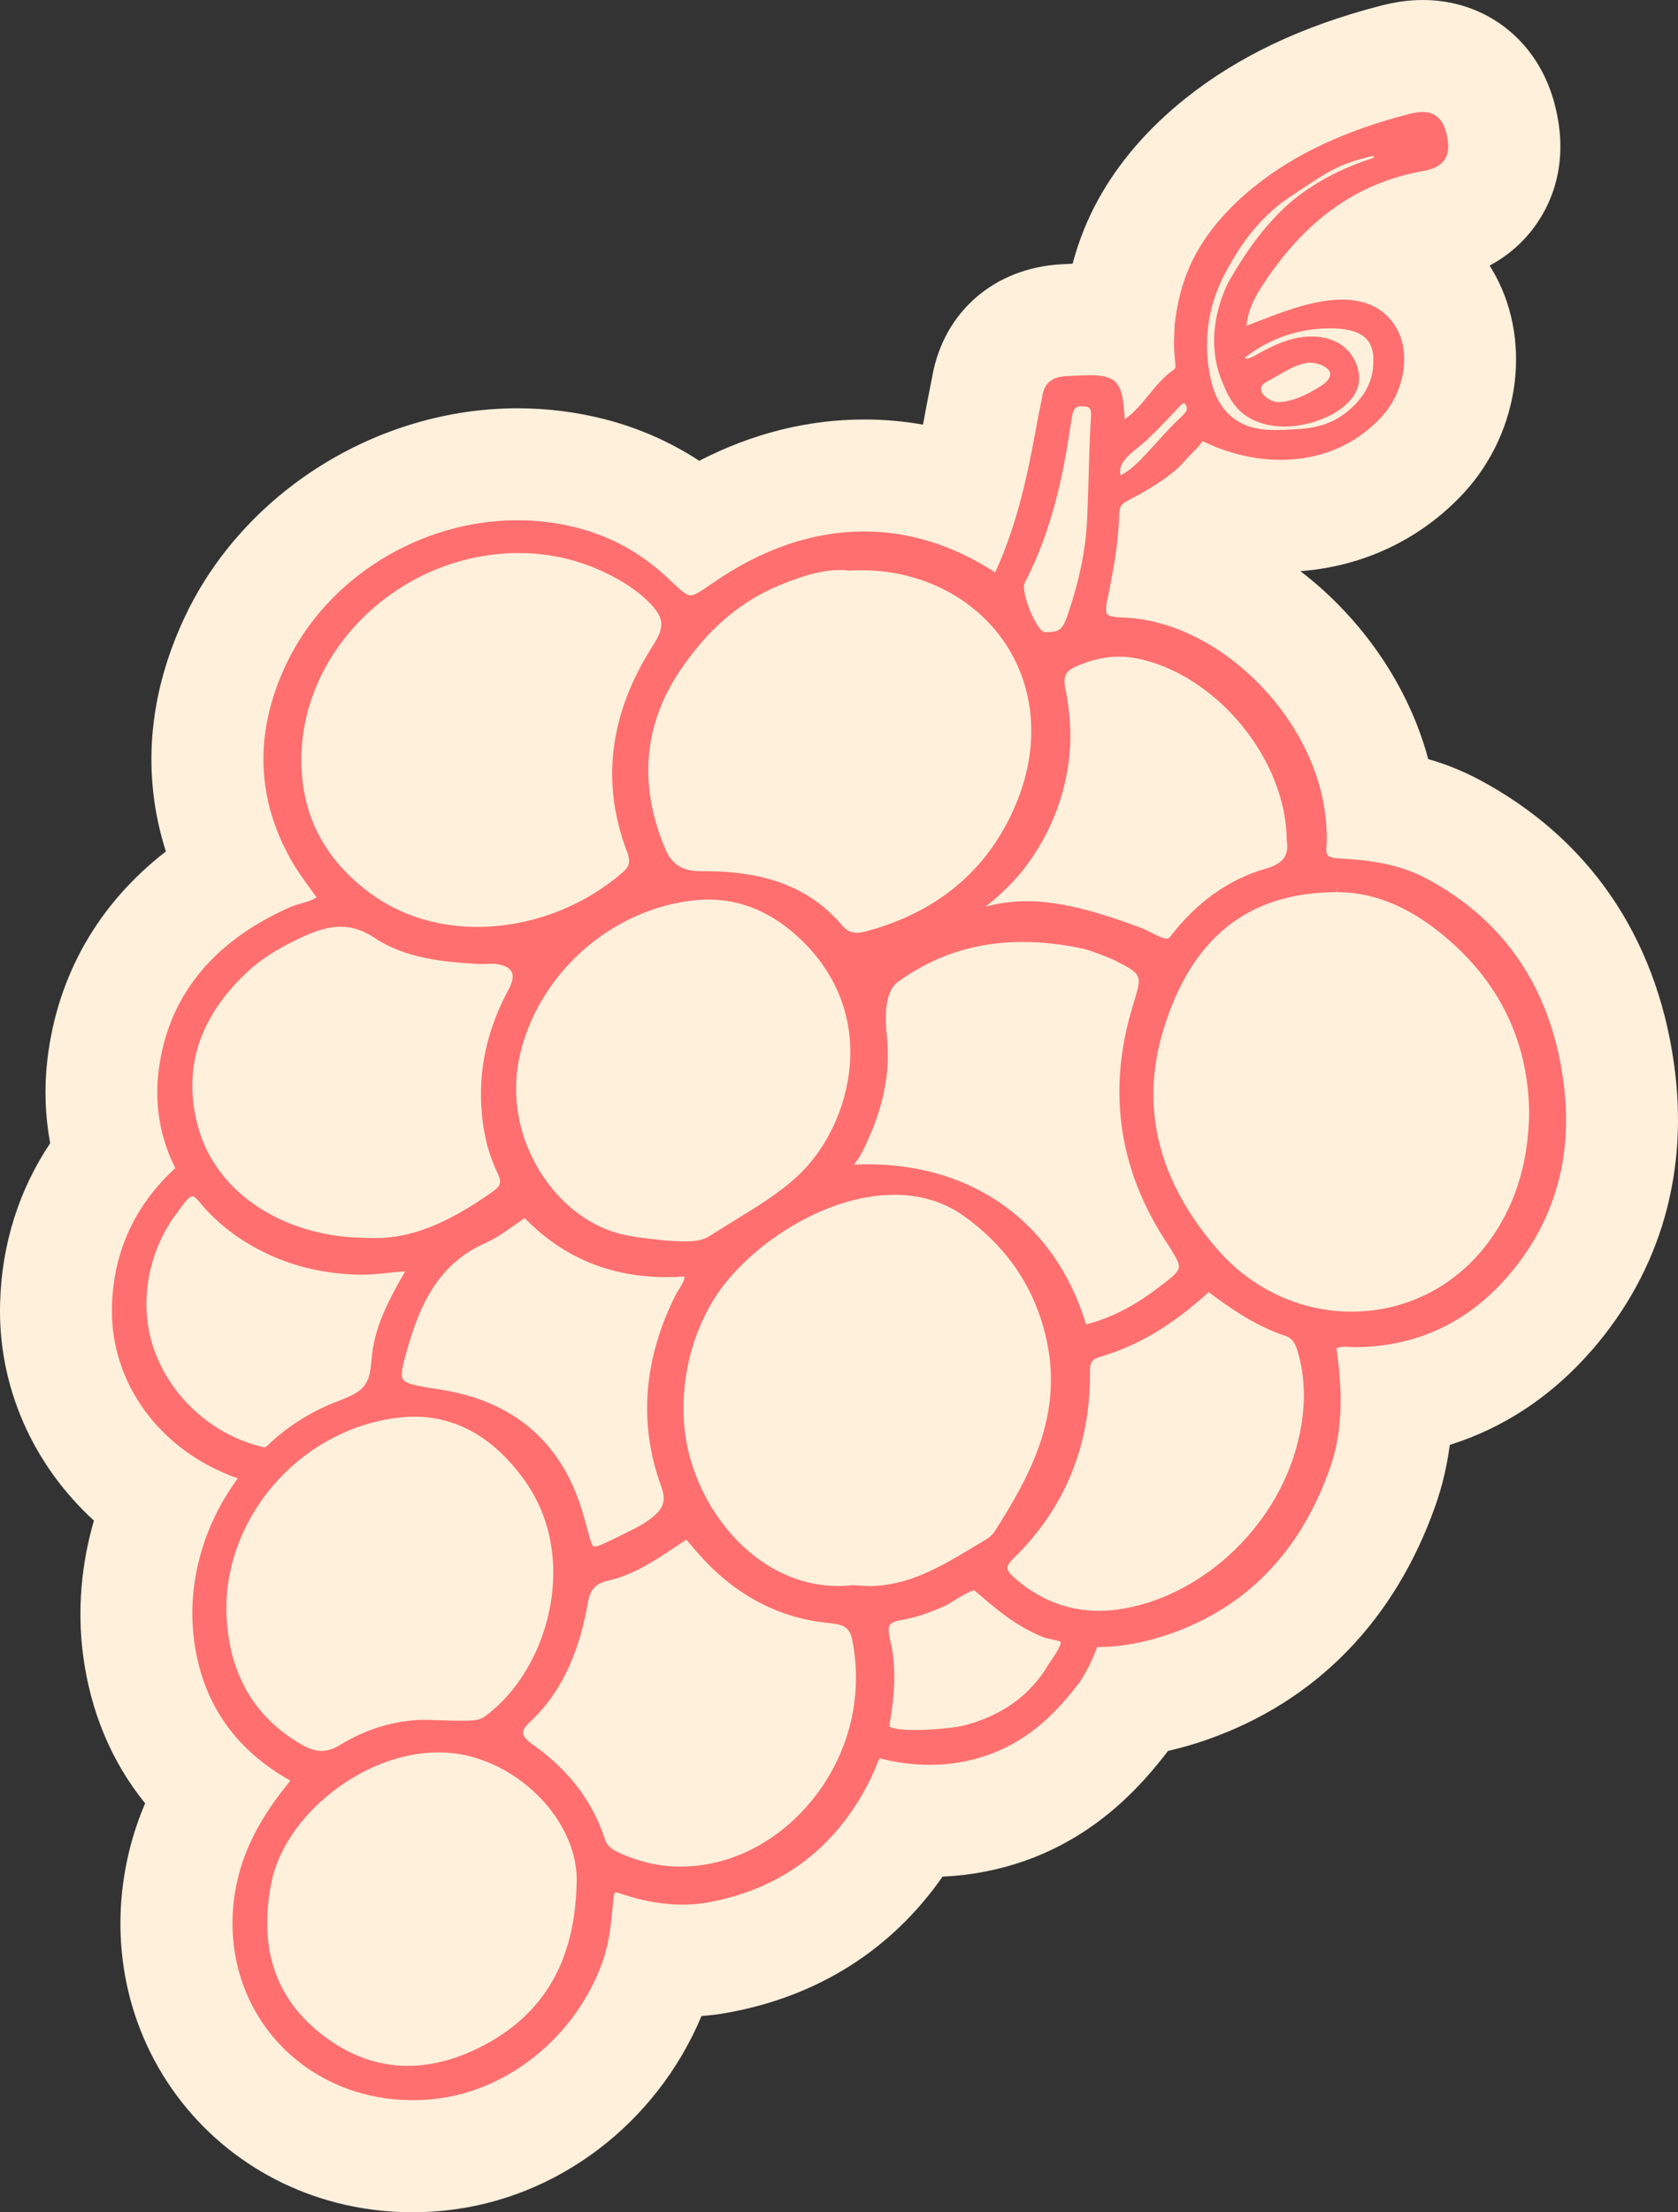
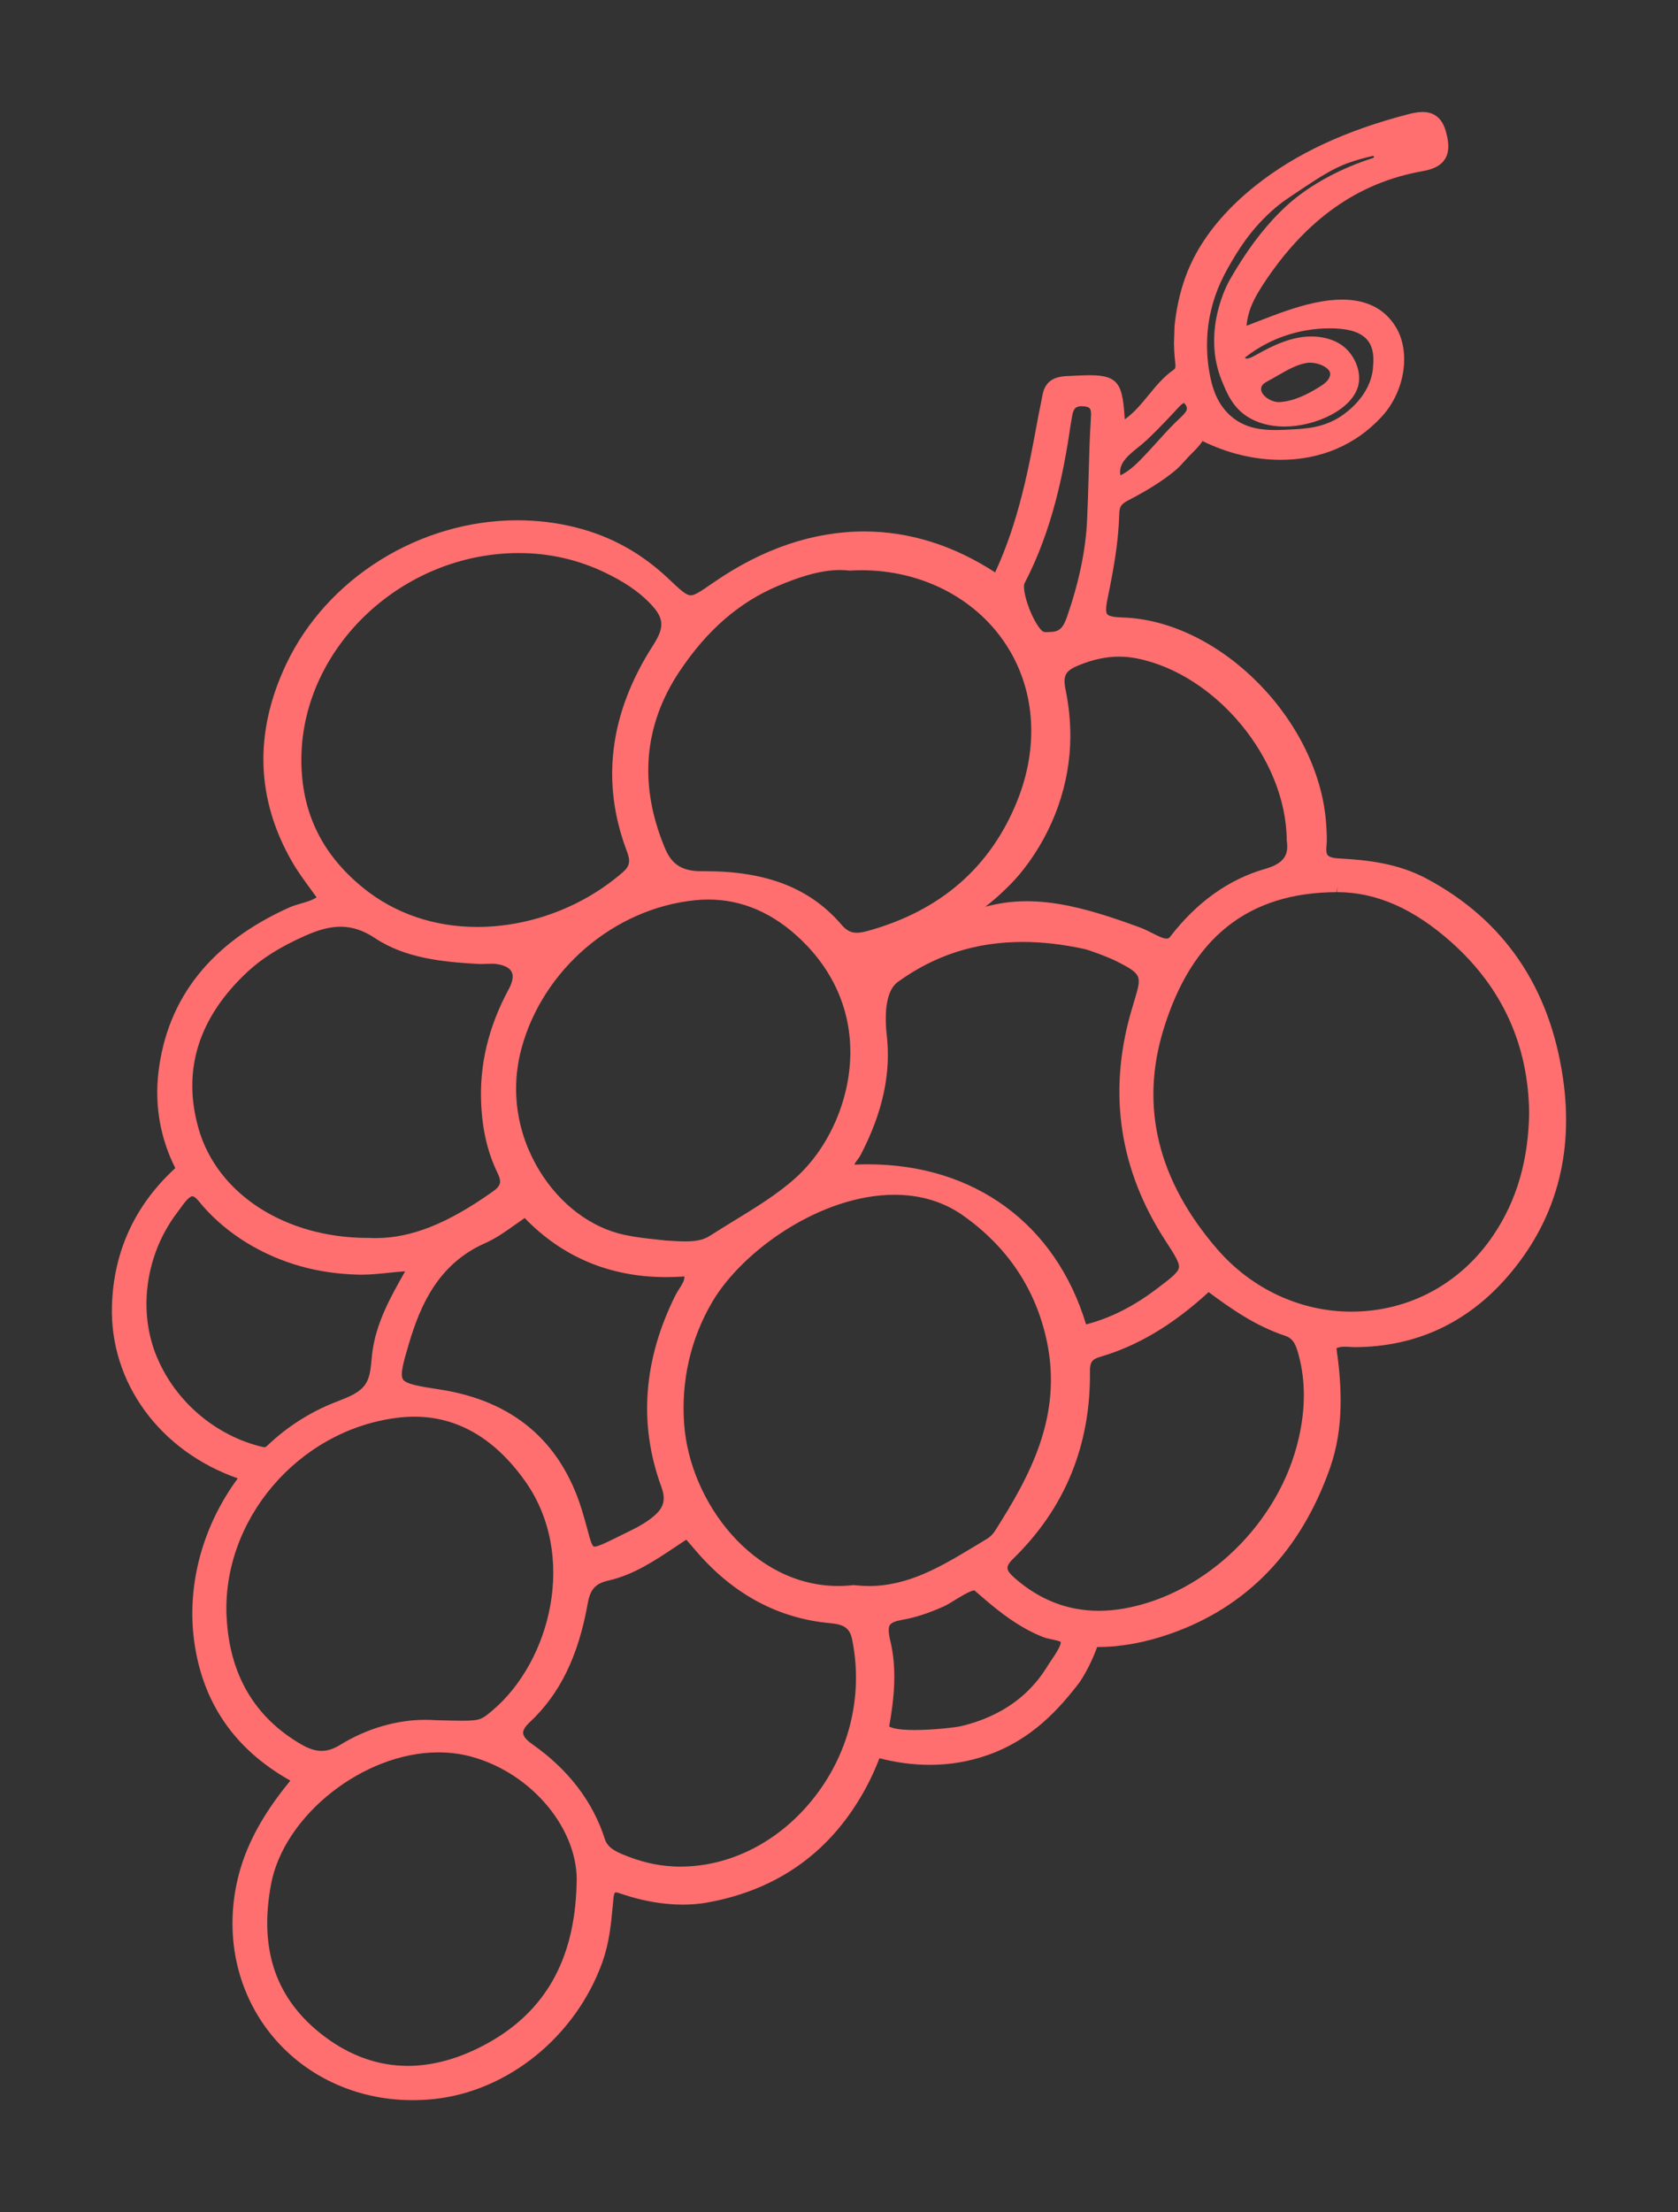
<svg xmlns="http://www.w3.org/2000/svg" id="Layer_2" data-name="Layer 2" viewBox="0 0 299.76 394.89">
  <rect x="0" y="0" width="299.76" height="394.89" fill="#333333" stroke="none" />
  <defs>
    <style>
      .cls-1 {
        fill: #fff0dc;
      }

      .cls-2 {
        fill: #ff6f6f;
      }
    </style>
  </defs>
  <g id="Layer_1-2" data-name="Layer 1">
    <g>
-       <path class="cls-1" d="M284.43,240.95c12.33-14.24,17.37-31.99,14.58-51.32-3.26-22.62-15.28-40.07-34.77-50.46-3.08-1.64-6.13-2.82-9.1-3.67-3.55-13.24-11.97-25.24-22.84-33.55,11.3-.84,21.56-5.72,29.2-13.96,10.2-11.04,12.31-27.82,4.98-39.97-.12-.21-.25-.41-.38-.61,4.44-2.37,7.25-5.59,8.96-8.31,2.66-4.2,5.25-11.26,2.53-21-3.06-11-12.26-18.1-23.44-18.1-2.41,0-4.87.34-7.46,1.01-14.06,3.63-25.46,9.03-34.87,16.52-6.73,5.36-12,11.47-15.68,18.17-1.93,3.52-3.45,7.32-4.53,11.38-.38.02-1.94.09-1.94.09-11.95.62-21.02,8.41-23.11,19.91-.1.55-.21,1.1-.32,1.64-.17.83-.34,1.67-.49,2.49l-.02.09c-.28,1.5-.56,3-.85,4.5-3.45-.62-6.95-.92-10.48-.92-10.08,0-19.97,2.47-29.49,7.37-5.21-3.4-10.89-5.89-16.97-7.44-5.03-1.28-10.24-1.93-15.48-1.93-25.05,0-48.93,14.95-59.43,37.21-6.61,14.01-7.74,28.28-3.4,41.9-12.02,9.29-19.4,22.09-21.17,37.18-.58,5.01-.4,10.02.5,14.9C3.38,212.41.33,222.04.02,232.48c-.46,14.98,5.87,29,16.76,38.95-2.27,7.78-2.97,15.94-1.96,23.86,1.32,10.21,5.09,19.18,11.11,26.61-1.12,2.61-2.1,5.44-2.84,8.48-3.89,15.94-.5,32.26,9.34,44.8,9.85,12.52,24.88,19.71,41.25,19.71,1.89,0,3.85-.1,5.76-.3,20.14-2.05,37.85-15.57,45.88-34.73,1.6-.12,3.16-.31,4.67-.59,16.17-2.93,29.31-11.27,38.39-24.29,5.11-.22,10.09-1.19,14.86-2.88,12.82-4.56,20.64-13.31,25.42-19.56,2.31-.53,4.64-1.2,6.97-2.01,19.43-6.79,33.54-21.23,40.8-41.79,1.3-3.7,2.11-7.33,2.56-10.83,9.71-3.04,18.33-8.76,25.43-16.96Z" />
      <path class="cls-2" d="M254.84,156.83c-5.07-2.7-10.47-3.32-15.55-3.59-1.15-.06-1.82-.25-2.1-.58-.23-.28-.31-.8-.23-1.55.13-1.19.05-2.37-.02-3.52l-.02-.35c-1.17-18.47-18.85-36.46-36.38-37.02-1.01-.03-2.39-.13-2.75-.59-.4-.5-.06-2.15.05-2.7.61-2.96,1.23-6.12,1.63-9.27.22-1.74.36-3.33.43-4.85,0-.18.01-.35.02-.53.03-1.09.07-1.78.61-2.29.38-.35.88-.61,1.42-.89l.11-.06c3.13-1.63,5.68-3.26,7.79-4.98.71-.58,1.32-1.26,1.91-1.92.17-.19.34-.38.52-.57.19-.21.42-.44.66-.67.66-.66,1.38-1.38,1.88-2.17,4.48,2.2,9.28,3.35,13.95,3.35,7.15,0,13.39-2.65,18.03-7.67,4.16-4.49,5.28-11.52,2.57-16.01-1.98-3.27-5.22-4.92-9.63-4.92-1.48,0-3.11.19-4.86.56-3.49.75-6.79,2.02-10.28,3.37-.63.24-1.27.49-1.92.74.27-3.02,1.63-5.34,3.02-7.47,7.57-11.51,16.88-18.1,28.49-20.14,1.99-.35,3.24-1.03,3.94-2.14.74-1.17.79-2.7.16-4.95-.64-2.3-2.04-3.46-4.16-3.46-.89,0-1.79.2-2.48.38-11.28,2.91-20.24,7.09-27.39,12.79-4.65,3.7-8.23,7.79-10.63,12.17-2.02,3.67-3.3,7.98-3.81,12.88l-.1,3.07c.01.91.06,1.83.15,2.75.01.15.03.29.05.44.11.96.1,1.29-.2,1.49-1.83,1.26-3.21,2.94-4.55,4.58-1.32,1.61-2.59,3.15-4.24,4.31-.39-6-.92-7.87-6.18-7.87-1.06,0-2.29.06-3.86.14h-.22c-1.91.1-3.94.58-4.45,3.45-.13.74-.28,1.47-.43,2.2-.14.67-.28,1.35-.4,2.02-1.57,8.54-3.35,18.18-7.62,27.38-7.48-4.85-15.35-7.3-23.39-7.3-9.09,0-18.14,3.06-26.9,9.1l-.37.25c-1.85,1.28-2.97,2.05-3.72,2.05-.77,0-1.75-.85-3.79-2.8-4.88-4.65-10.31-7.69-16.61-9.29-3.41-.87-6.96-1.31-10.55-1.31-17.47,0-34.08,10.34-41.34,25.74-5.73,12.15-5.37,23.99,1.07,35.2.98,1.71,2.18,3.34,3.33,4.91.35.48.71.97,1.06,1.46-.82.53-1.75.8-2.73,1.08-.7.2-1.42.41-2.11.71-13.99,6.26-21.87,16.18-23.42,29.49-.69,5.9.35,11.77,3.02,17.05-7.22,6.61-11.03,14.88-11.32,24.57-.41,13.73,8.57,25.95,22.48,30.81-6.25,8.46-9.1,18.89-7.82,28.83,1.43,11.1,7.22,19.54,17.21,25.12-3.56,4.36-7.6,10.13-9.34,17.28-2.43,9.95-.37,20.05,5.63,27.69,6.02,7.67,15.33,12.07,25.52,12.07,1.24,0,2.5-.06,3.75-.19,13.28-1.35,25.4-11.16,30.17-24.41,1.26-3.51,1.58-6.94,1.91-10.58l.07-.71c.04-.41.08-.88.27-1.13.03-.05.05-.06.17-.06.26,0,.65.14,1,.26l.24.08c3.58,1.2,7.27,1.84,10.69,1.84,1.55,0,3.06-.13,4.49-.39,12.74-2.31,22.29-9.27,28.38-20.7.8-1.49,1.54-3.14,2.29-5.04,3.03.78,6.05,1.18,8.99,1.18,3.61,0,7.12-.6,10.44-1.78,7.75-2.75,12.59-8.08,16.34-12.99,1.24-1.87,2.26-3.93,3.12-6.27.08,0,.15,0,.23,0,4.03,0,8.34-.79,12.82-2.35,13.69-4.78,23.29-14.72,28.53-29.55,2.6-7.35,2.09-14.92,1.17-21.44.54-.22,1.06-.26,1.51-.26.3,0,.6.02.9.04.32.02.64.04,1.03.04h0c10.82-.09,19.95-4.33,27.13-12.61,8.54-9.85,11.87-21.75,9.9-35.36-2.35-16.29-10.55-28.29-24.37-35.66ZM216.16,56.25c.95-4.7,2.87-7.91,4.29-10.28,1.12-1.85,3.66-6,8.33-9.65.63-.49,1.78-1.26,4.09-2.8,2.86-1.91,5.46-3.53,7.8-4.37.98-.35,2.06-.67,2.06-.67,1.01-.3,1.89-.51,2.56-.66.06,0,.17.13.18.26-.1.12-.57.26-.83.34-.15.04-.29.09-.42.13-5.7,1.96-10.86,4.91-14.54,8.32-3.14,2.91-6.03,6.54-8.82,11.1-.42.68-.82,1.37-1.22,2.06-.21.36-5.02,8.92-1.4,17.87.9,2.21,1.92,4.73,4.54,6.44,1.8,1.17,4.11,1.8,6.68,1.8,5.53,0,12.32-3.09,13.23-7.53.54-2.64-.97-5.84-3.44-7.29-1.41-.83-3.13-1.26-4.98-1.26-.99,0-2.01.12-3.03.36-2.5.59-4.79,1.78-7.1,3.06-.43.24-.96.53-1.47.53h0c-.11-.01-.22-.09-.28-.15.07-.07.19-.16.23-.2,4.21-3.26,9.5-5.05,14.9-5.05.39,0,.79,0,1.18.03,2.47.12,4.2.69,5.29,1.75,1.66,1.6,1.38,4.21,1.27,5.32v.12c-.52,4.85-4.68,7.82-5.94,8.62-3.04,1.91-6.01,2.07-8.64,2.21-.92.05-1.87.1-2.83.1-2.21,0-5.06-.24-7.49-2.1-2.76-2.12-3.67-5.12-4.12-7.2-.79-3.68-.82-7.55-.09-11.19ZM225.34,69.07c.11-.36.49-.71,1.15-1.05.18-.09.36-.19.54-.29.44-.24.87-.49,1.3-.74,1.69-.97,3.28-1.89,5.11-2.21.18-.03.37-.04.57-.04,1.45,0,3.01.68,3.48,1.51.14.25.28.67-.15,1.39-.39.65-1.14,1.13-1.87,1.57-2,1.21-4.4,2.46-7.03,2.57-.99,0-2.23-.62-2.81-1.41-.33-.44-.42-.87-.28-1.31ZM201.09,81.86c.6-.69,1.4-1.34,2.18-1.97.53-.43,1.08-.87,1.57-1.33,2.12-1.99,4.08-4.1,5.92-6.08.29-.31.6-.5.77-.55.34.37.51.7.5.99-.01.41-.38.92-1.14,1.62-1.34,1.21-2.59,2.6-3.8,3.93-.59.66-1.19,1.32-1.79,1.96l-.48.51c-1.42,1.51-2.88,3.06-4.67,3.91-.19-1.08.11-2.01.95-2.98ZM199.91,117.21c1.06,0,2.13.11,3.2.32,14.14,2.83,26.64,17.96,26.75,32.38v.07s.01.07.01.07c.33,2.28-.2,4-3.84,5.04-6.51,1.86-12.23,5.94-16.99,12.12-.21.28-.4.33-.63.33-.65,0-1.63-.5-2.59-.99-.71-.36-1.44-.73-2.2-1.01-3.76-1.37-8.16-2.91-12.66-3.84-2.64-.55-5.17-.83-7.52-.83-1.37,0-2.72.09-4.01.28-1.13.16-2.27.4-3.41.71,1.21-.94,2.26-1.85,3.19-2.74,1.42-1.33,2.64-2.64,3.71-4.03,5.31-6.84,8.26-15.22,8.29-23.62.01-2.68-.27-5.46-.83-8.24-.54-2.64-.1-3.48,2.31-4.47,2.54-1.04,4.9-1.55,7.22-1.55ZM158.42,184.86c-.55-4.86.14-8.26,1.95-9.57,6.66-4.81,13.96-7.15,22.34-7.15,3.47,0,7.16.42,10.97,1.25,1.1.24,4.66,1.62,5.67,2.14,4.71,2.38,4.63,2.64,3.28,7.12-.21.71-.45,1.5-.7,2.39-3.98,14.28-1.89,27.85,6.21,40.34,1.63,2.51,2.62,4.03,2.46,4.92-.16.89-1.61,1.99-4.03,3.81-4.12,3.11-8.23,5.18-12.55,6.3-5.42-17.92-19.94-28.58-39.01-28.58-.79,0-1.58.02-2.37.06.04-.18.19-.43.52-.85.2-.26.41-.54.57-.85,3.93-7.54,5.46-14.52,4.69-21.34ZM183.02,104.13c5.02-9.63,7-19.83,8.28-28.54.03-.18.06-.35.09-.53.04-.23.08-.46.12-.69.21-1.55.81-1.86,1.7-1.86.16,0,.33.01.52.03,1.07.13,1.26.46,1.15,2.07-.22,3.43-.32,6.96-.41,10.39-.07,2.58-.15,5.25-.27,7.85-.26,5.38-1.43,11.02-3.58,17.23-.69,2.01-1.39,2.67-2.88,2.72l-.32.02c-.17,0-.34.02-.51.02-.31,0-.45-.04-.51-.07-.68-.32-1.98-2.4-2.84-4.98-.7-2.1-.71-3.34-.54-3.66ZM121.41,119.82c4.9-7.35,10.66-12.34,17.62-15.26,3.13-1.31,7.21-2.81,11-2.81.56,0,1.11.03,1.63.1h.09s.09,0,.09,0c.7-.04,1.39-.06,2.08-.06,10.53,0,20.08,4.82,25.55,12.9,5.41,7.99,6.25,18.25,2.29,28.17-4.76,11.93-13.81,19.79-26.89,23.35-.71.19-1.31.29-1.81.29-1.05,0-1.85-.42-2.69-1.39-5.6-6.55-13.36-9.6-24.42-9.6h-.73c-3.93,0-5.45-1.71-6.51-4.29-4.62-11.2-3.72-21.77,2.69-31.4ZM118.13,265.36c.86,2.34.47,3.78-1.41,5.34-1.05.87-2.37,1.69-4.02,2.49-.72.35-1.38.68-1.97.97-2.33,1.15-3.87,1.92-4.56,1.92-.39,0-.7-1.06-1.24-3.09-.26-.95-.57-2.13-1-3.51-3.79-12.26-12.36-19.48-25.45-21.47-3.67-.56-5.95-.94-6.5-1.8-.53-.84.06-2.98,1.08-6.4,2.02-6.79,5.22-14.22,13.63-17.92,1.88-.83,3.53-2,5.28-3.24.57-.41,1.16-.82,1.76-1.23,6.77,7,15.28,10.55,25.31,10.55,1.06,0,2.14-.04,3.24-.12-.03.8-.44,1.43-.92,2.18-.23.35-.47.72-.67,1.12-5.78,11.56-6.64,23.07-2.56,34.21ZM119.19,221.45l-.3-.02c-.45-.06-1-.12-1.62-.18-1.64-.17-3.68-.39-5.69-.82-5.99-1.27-11.53-5.44-15.2-11.45-4.07-6.66-5.22-14.4-3.23-21.8,3.79-14.09,16.51-24.98,30.94-26.48.82-.09,1.65-.13,2.45-.13,6.04,0,11.61,2.41,16.56,7.17,5.89,5.65,8.93,12.75,8.8,20.54-.14,8.26-3.89,16.7-9.81,22.01-3.22,2.89-7.1,5.26-10.85,7.55-1.46.89-2.96,1.81-4.42,2.75-1.1.71-2.36,1-4.36,1-.97,0-2.04-.06-3.27-.14ZM53.84,135.04c.36-19.69,18.15-36.32,38.85-36.32,5.37,0,10.52,1.16,15.3,3.44,3.43,1.64,5.96,3.34,7.95,5.35,2.73,2.76,2.87,4.35.69,7.74-7.75,12.07-9.31,24.41-4.65,36.68.69,1.81.52,2.69-.72,3.76-7.13,6.21-16.62,9.77-26.02,9.77-7.72,0-14.78-2.43-20.42-7.02-7.54-6.15-11.13-13.81-10.98-23.4ZM44.2,173.48c2.59-2.41,5.84-4.45,10.23-6.41,2.55-1.14,4.53-1.65,6.42-1.65,2.07,0,4.07.66,6.1,2.01,5.44,3.63,12.14,4.28,18.53,4.64.17,0,.35.01.53.01.31,0,.63-.01.95-.03.29-.01.57-.02.86-.02.25,0,.49,0,.74.04,1.03.12,2.35.47,2.83,1.4.47.91,0,2.14-.47,3.02-3.67,6.8-5.29,13.54-4.96,20.59.22,4.68,1.17,8.7,2.91,12.27.79,1.63.61,2.33-.87,3.37-8.11,5.73-14.55,8.28-20.9,8.28-.38,0-.76,0-1.14-.03h-.03s-.21,0-.21,0c-14.79,0-26.96-7.87-30.27-19.58-2.93-10.38.02-19.77,8.76-27.92ZM28.06,242.32c-.44-1.05-.81-2.13-1.09-3.21-1.32-5.01-1.01-10.57.86-15.67.93-2.54,2.22-4.89,3.83-7,.14-.19.3-.4.46-.63.54-.75,1.35-1.88,1.96-2.19.11-.06.21-.08.3-.08.42,0,1,.7,1.46,1.27.14.17.28.34.42.5,4.37,4.99,10.58,8.8,17.49,10.73,3.25.91,6.75,1.41,10.4,1.49.16,0,.33,0,.49,0,1.59,0,3.18-.17,4.72-.33,1.04-.11,2.04-.21,3.02-.27-2.59,4.54-5.23,9.23-5.89,14.65-.05.39-.09.79-.12,1.18-.16,1.63-.3,3.16-1.11,4.35-1.01,1.49-2.96,2.25-4.84,2.98l-.74.29c-4.35,1.73-8.43,4.34-11.8,7.55-.18.17-.4.38-.58.41-.12,0-.28-.04-.44-.07-8.3-1.96-15.5-8.08-18.79-15.95ZM40.48,288.72c-.88-17.34,12.71-33.32,30.29-35.62,1.1-.14,2.2-.22,3.26-.22,7.66,0,14.3,3.84,19.72,11.42,9.53,13.32,4.58,32.33-5.82,41.05-1.85,1.56-2.14,1.8-5.43,1.8-1.15,0-2.6-.04-4.52-.09h-.13c-.62-.05-1.26-.07-1.9-.07-5.11,0-10.49,1.58-15.16,4.46-1.2.74-2.3,1.09-3.36,1.09s-2.27-.38-3.66-1.19c-8.29-4.82-12.76-12.43-13.28-22.62ZM103,336.49c-.38,13.43-5.69,22.73-16.24,28.42-4.73,2.55-9.4,3.85-13.91,3.85-5.31,0-10.37-1.81-15.04-5.36-8.51-6.49-11.58-15.34-9.39-27.06,2.31-12.32,16.55-23.54,29.88-23.54,2.02,0,3.98.25,5.84.75,10.97,2.94,19.43,13.22,18.86,22.94ZM144.96,321.46c-6.11,7.45-14.64,11.73-23.41,11.73-.41,0-.83,0-1.24-.03-3.07-.14-6.12-.88-9.31-2.25-1.47-.63-2.53-1.32-2.95-2.64-2.15-6.7-6.51-12.39-12.95-16.92-1.06-.74-1.61-1.41-1.65-1.98-.04-.52.35-1.17,1.15-1.92,5.41-5.05,8.71-11.8,10.39-21.23.46-2.56,1.37-3.56,3.74-4.1,4.47-1.02,8.22-3.53,11.85-5.95.67-.45,1.34-.89,2.02-1.34l.42.49c.55.64,1.07,1.24,1.58,1.83,6.57,7.54,14.56,11.77,23.74,12.59,2.54.23,3.49.95,3.9,2.97,2.04,10.14-.61,20.62-7.27,28.74ZM155.19,283.1c-.85,0-1.72-.05-2.58-.15h-.12s-.12,0-.12,0c-.88.1-1.76.15-2.63.15-15.18,0-26.48-14.92-27.52-28.85-.58-7.78,1.17-15.35,5.05-21.91,5.43-9.17,19.41-19.07,32.51-19.07,4.69,0,8.84,1.26,12.34,3.75,7.94,5.64,12.94,13.18,14.89,22.4,2.82,13.38-3.03,24.06-9.27,33.86-.36.56-.89,1.09-1.42,1.4-.66.39-1.32.79-1.97,1.19-6.17,3.72-12,7.24-19.17,7.24ZM187.74,296.47c-.22.32-.41.58-.52.77-1.09,1.82-2.39,3.44-3.87,4.84-3.04,2.89-7.1,4.98-11.73,6.05-.86.2-4.79.68-8.21.68s-4.35-.49-4.56-.64c.83-4.71,1.49-10.25.12-15.61-.28-1.31-.27-2.08,0-2.5.28-.41.97-.7,2.11-.9,2.39-.41,4.82-1.2,7.66-2.48.4-.18.95-.52,1.65-.95,1.04-.64,2.95-1.82,3.67-1.85.04.03.08.07.12.1,2.47,2.14,5.27,4.58,8.48,6.44,1.3.76,2.54,1.35,3.77,1.83.42.16.91.26,1.43.37.61.13,1.37.29,1.62.45.08.28-.15,1.1-1.75,3.4ZM232,256.74c-3.39,15.01-16.5,27.79-31.18,30.38-1.54.27-3.06.41-4.53.41-5.53,0-10.57-1.95-14.98-5.81-.92-.8-1.33-1.36-1.34-1.82-.01-.43.33-1,1.03-1.67,9.24-9,13.85-20.24,13.71-33.41-.02-1.63.36-2.19,1.76-2.6,6.81-2,13.01-5.69,19.44-11.58,4.07,3.04,8.48,6.08,13.67,7.8,1.54.51,1.97,1.75,2.45,3.57,1.2,4.57,1.19,9.39-.02,14.73ZM266.87,220.35c-5.85,8.76-15.13,13.78-25.48,13.78-9.08,0-17.79-4.06-23.92-11.13-10.59-12.22-13.84-25.38-9.66-39.12,5.02-16.51,15.15-24.57,30.97-24.63l.09-1h0v1c7.01,0,13.73,2.96,20.53,9.05,9.01,8.08,13.65,18.32,13.77,30.41-.15,8.44-2.21,15.52-6.3,21.63Z" />
    </g>
  </g>
</svg>